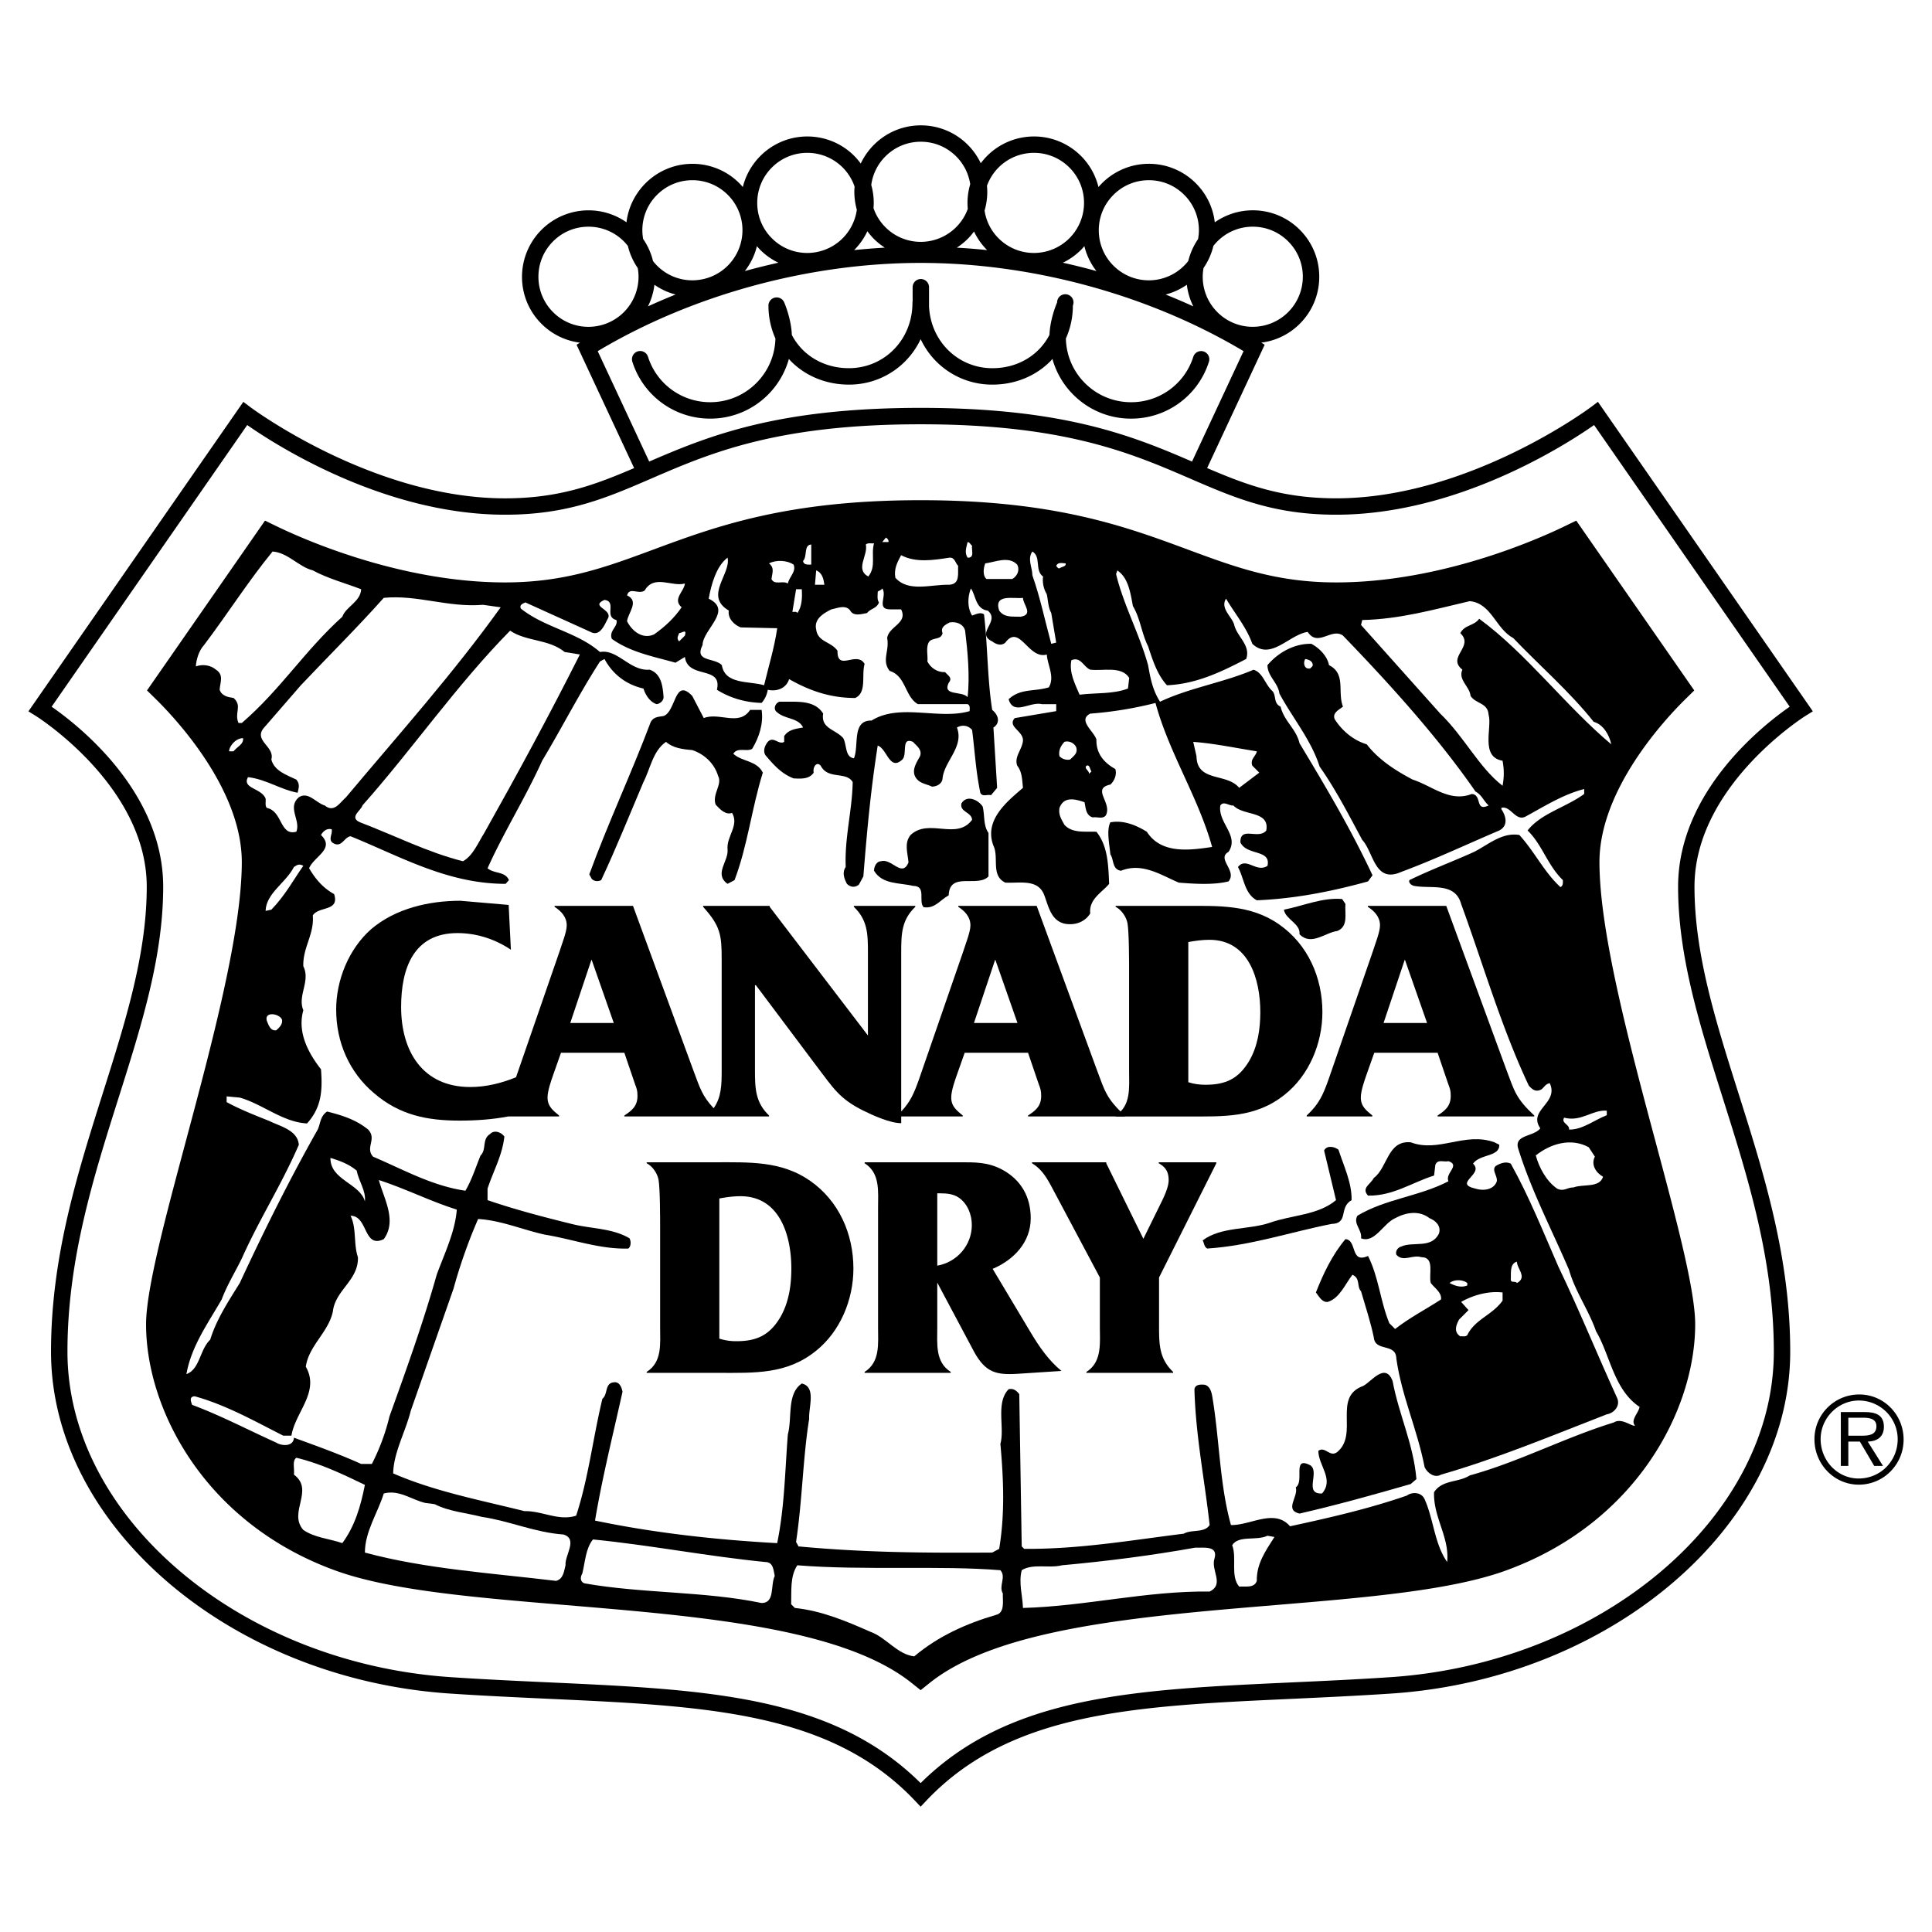
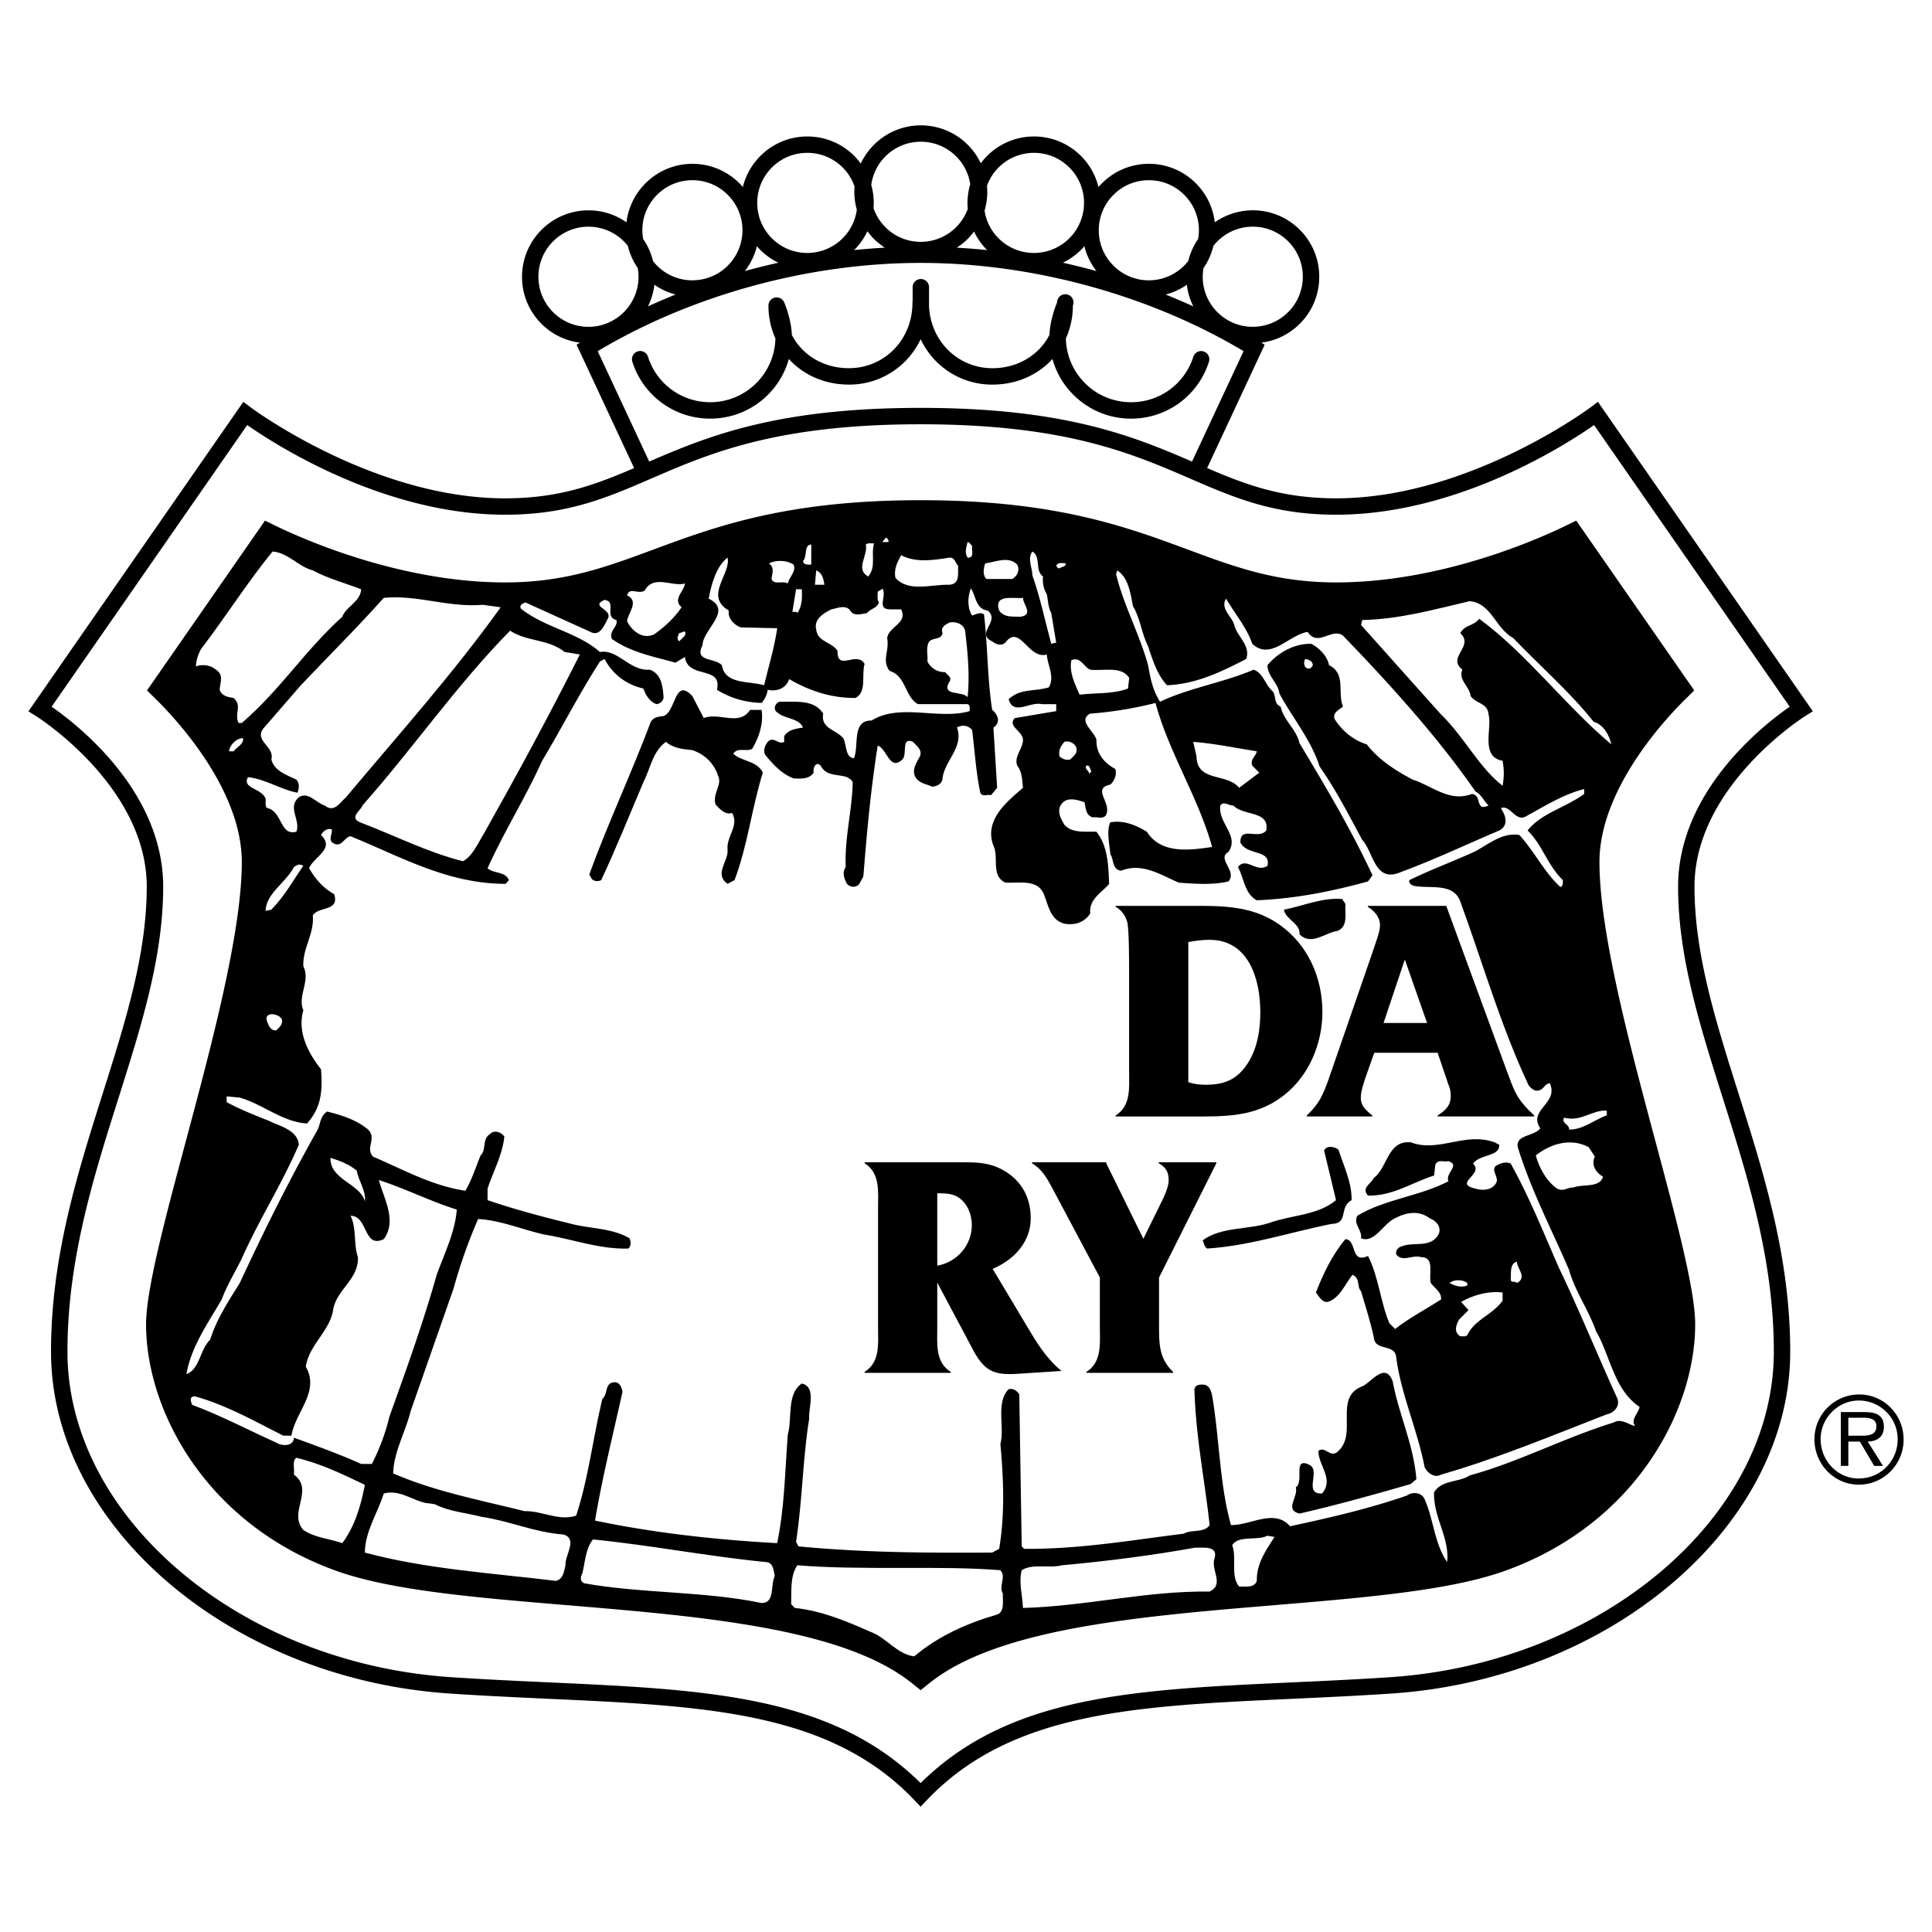
<svg xmlns="http://www.w3.org/2000/svg" width="2500" height="2500" viewBox="0 0 192.756 192.756">
  <g fill-rule="evenodd" clip-rule="evenodd">
    <path fill="#fff" d="M0 0h192.756v192.756H0V0z" />
    <path d="M180.135 71.424l.732-.455-.49-.708L159.91 40.79l-.486-.7-.68.514c-.121.091-12.23 9.113-25.432 9.113-5.412 0-8.994-1.355-12.877-3.018l5.434-11.645.309-.661-.34-.208a6.582 6.582 0 0 0 3.842-1.882 6.588 6.588 0 0 0 1.941-4.689 6.588 6.588 0 0 0-1.941-4.689 6.585 6.585 0 0 0-4.689-1.942c-1.41 0-2.715.445-3.791 1.197a6.565 6.565 0 0 0-1.891-3.895 6.585 6.585 0 0 0-4.688-1.942c-2.01 0-3.811.902-5.027 2.319a6.577 6.577 0 0 0-1.746-3.105 6.618 6.618 0 0 0-9.997.731 6.58 6.58 0 0 0-1.294-1.839 6.588 6.588 0 0 0-4.689-1.942c-2.646 0-4.929 1.562-5.992 3.809a6.587 6.587 0 0 0-.644-.758 6.59 6.59 0 0 0-4.689-1.942c-3.109 0-5.718 2.154-6.432 5.046a6.648 6.648 0 0 0-.34-.375 6.59 6.59 0 0 0-4.689-1.942c-3.386 0-6.183 2.553-6.579 5.834a6.58 6.58 0 0 0-3.791-1.194 6.64 6.64 0 0 0-6.632 6.631c0 1.771.689 3.437 1.942 4.689a6.576 6.576 0 0 0 3.841 1.882l-.339.208.309.661 5.435 11.645c-3.884 1.663-7.466 3.018-12.879 3.018-13.202 0-25.311-9.022-25.431-9.113l-.68-.513-.486.699L3.327 70.261l-.493.709.734.455c.11.068 11.073 6.989 11.073 17.041 0 6.737-2.124 13.455-4.373 20.566-2.545 8.051-5.178 16.377-5.178 25.824 0 17.346 17.848 32.646 39.787 34.109 3.441.229 6.744.381 9.938.529 15.665.719 28.038 1.287 36.442 10.133l.593.625.594-.625c8.403-8.846 20.778-9.414 36.442-10.133 3.193-.148 6.498-.301 9.939-.529 21.938-1.463 39.785-16.764 39.785-34.109 0-9.447-2.631-17.773-5.178-25.824-2.248-7.111-4.373-13.829-4.373-20.566.002-10.053 10.964-16.973 11.076-17.042zm-60.059-44.685a6.583 6.583 0 0 0 .984-2.203 4.961 4.961 0 0 1 3.929-1.919c1.334 0 2.588.52 3.531 1.463s1.463 2.198 1.463 3.532a5 5 0 0 1-4.994 4.994 4.961 4.961 0 0 1-3.531-1.463 4.963 4.963 0 0 1-1.382-4.404zm-8.986-7.297c.941-.944 2.197-1.463 3.531-1.463s2.588.52 3.531 1.463a4.961 4.961 0 0 1 1.463 3.531c0 .301-.031.595-.084.881a6.635 6.635 0 0 0-.977 2.184 4.982 4.982 0 0 1-7.465.467c-.945-.943-1.463-2.197-1.463-3.531s.519-2.589 1.464-3.532zm7.967 11.125a65.039 65.039 0 0 0-2.76-1.183 6.545 6.545 0 0 0 2.115-.975c.09.758.309 1.485.645 2.158zm-9.664-3.523a67.135 67.135 0 0 0-3.35-.833 6.653 6.653 0 0 0 1.805-1.277c.121-.12.23-.247.34-.374.22.902.626 1.746 1.205 2.484zm-10.922-8.511a4.977 4.977 0 0 1 4.689-3.283c1.332 0 2.588.52 3.531 1.462a4.965 4.965 0 0 1 1.463 3.532 5 5 0 0 1-4.994 4.994c-1.336 0-2.59-.52-3.533-1.462a4.941 4.941 0 0 1-1.396-2.763 6.68 6.68 0 0 0 .27-1.877 7.513 7.513 0 0 0-.03-.603zm0 6.401l.02.019a64.681 64.681 0 0 0-3.032-.243 6.66 6.66 0 0 0 1.099-.885c.228-.228.43-.473.62-.727.32.671.75 1.294 1.293 1.836zm-10.134-9.33c.943-.943 2.197-1.463 3.531-1.463s2.588.52 3.531 1.463a4.956 4.956 0 0 1 1.4 2.773 6.61 6.61 0 0 0-.272 1.867c0 .2.011.399.029.596a4.998 4.998 0 0 1-4.688 3.29 4.961 4.961 0 0 1-3.531-1.463 4.978 4.978 0 0 1-1.188-1.904c.014-.172.025-.345.025-.519a6.65 6.65 0 0 0-.249-1.792 4.958 4.958 0 0 1 1.412-2.848zm-1.798 7.466c.195.264.405.519.641.755.336.337.706.63 1.096.883-1.02.06-2.041.136-3.063.245l.021-.019a6.665 6.665 0 0 0 1.305-1.864zm-9.527-6.358a4.96 4.96 0 0 1 3.531-1.462 4.977 4.977 0 0 1 4.72 3.369 6.3 6.3 0 0 0-.026.517c0 .614.089 1.214.249 1.79a4.997 4.997 0 0 1-4.942 4.312 4.965 4.965 0 0 1-3.531-1.462c-.943-.943-1.463-2.197-1.463-3.531s.519-2.589 1.462-3.533zm-1.496 7.848c.109.127.219.254.338.374a6.631 6.631 0 0 0 1.805 1.277 68.499 68.499 0 0 0-3.349.833 6.53 6.53 0 0 0 1.206-2.484zm-9.965-5.118c.943-.944 2.197-1.463 3.531-1.463s2.588.52 3.531 1.463a4.961 4.961 0 0 1 1.463 3.531 5 5 0 0 1-4.994 4.994 4.961 4.961 0 0 1-3.93-1.919 6.552 6.552 0 0 0-.984-2.203 4.96 4.96 0 0 1 1.383-4.403zm1.855 9.942c-.933.374-1.853.769-2.76 1.183.336-.673.555-1.4.646-2.157a6.537 6.537 0 0 0 2.114.974zm-12.224 1.76a4.963 4.963 0 0 1-1.463-3.531c0-1.334.52-2.588 1.463-3.532a4.962 4.962 0 0 1 3.532-1.463 4.963 4.963 0 0 1 3.929 1.919c.19.789.521 1.534.984 2.203.05.286.08.577.08.874a5 5 0 0 1-4.994 4.994 4.97 4.97 0 0 1-3.531-1.464zm4.451 3.891c9.373-5.597 21.066-8.804 32.218-8.804 11.153 0 22.846 3.207 32.219 8.804l-5.141 11.015c-5.91-2.551-12.748-5.356-27.079-5.356-14.329 0-21.168 2.805-27.078 5.356l-5.139-11.015zm107.791 53.43c0 6.989 2.16 13.824 4.449 21.06 2.508 7.932 5.102 16.137 5.102 25.33 0 16.502-17.162 31.07-38.258 32.477-3.424.229-6.719.379-9.904.525-15.68.721-28.135 1.299-36.961 10.043-8.825-8.744-21.28-9.322-36.96-10.043-3.186-.146-6.48-.297-9.904-.525-21.096-1.406-38.258-15.975-38.258-32.477 0-9.193 2.593-17.398 5.102-25.33 2.288-7.236 4.449-14.071 4.449-21.06 0-9.519-8.548-16.166-11.131-17.956l19.515-28.102c2.81 1.965 13.645 8.946 25.727 8.946 6.24 0 10.108-1.672 14.587-3.608 5.87-2.538 12.523-5.414 26.874-5.414 14.352 0 21.004 2.876 26.874 5.414 4.48 1.936 8.348 3.608 14.588 3.608 12.082 0 22.918-6.981 25.727-8.946l19.516 28.102c-2.585 1.791-11.134 8.438-11.134 17.956z" />
    <path d="M93.417 36.068a7.858 7.858 0 0 0 5.597 2.305c2.225 0 4.271-.823 5.768-2.319.078-.078.146-.162.219-.242a8.088 8.088 0 0 0 2.084 3.568 8.094 8.094 0 0 0 5.764 2.387 8.12 8.12 0 0 0 7.764-5.667.818.818 0 1 0-1.558-.499 6.49 6.49 0 0 1-6.205 4.528 6.474 6.474 0 0 1-4.607-1.908 6.479 6.479 0 0 1-1.9-4.449 7.988 7.988 0 0 0 .697-3.281.818.818 0 1 0-1.572-.319c-.352.83-.721 2.092-.762 3.237-1.037 2.009-3.141 3.326-5.689 3.326a6.23 6.23 0 0 1-4.439-1.825c-1.145-1.145-1.803-2.671-1.888-4.328v-1.896a.819.819 0 1 0-1.637 0v1.368a.827.827 0 0 0-.017.166c0 3.653-2.787 6.514-6.345 6.514-1.786 0-3.423-.653-4.609-1.839a5.99 5.99 0 0 1-1.08-1.48c-.04-1.147-.41-2.412-.761-3.243a.819.819 0 0 0-1.573.319c0 1.161.246 2.272.696 3.281-.084 3.519-2.967 6.356-6.505 6.356a6.492 6.492 0 0 1-6.206-4.528.819.819 0 1 0-1.56.499 8.124 8.124 0 0 0 7.766 5.667 8.101 8.101 0 0 0 5.764-2.387 8.1 8.1 0 0 0 2.083-3.568c.074.081.142.165.219.242 1.495 1.496 3.544 2.319 5.767 2.319a7.858 7.858 0 0 0 5.599-2.305 8.026 8.026 0 0 0 1.564-2.227c.389.82.909 1.575 1.562 2.228zM165.213 114.053c-2.641-9.877-5.635-21.072-5.635-28.043 0-7.268 6.58-14.297 8.596-16.278l.863-.847-.691-.992-10.383-14.943-.699-1.007-1.104.536c-2.717 1.32-12.396 5.629-22.848 5.629-5.951 0-10.043-1.516-14.779-3.27-6.242-2.312-13.316-4.933-26.682-4.933-13.365 0-20.439 2.621-26.682 4.933-4.737 1.754-8.827 3.27-14.779 3.27-10.45 0-20.13-4.309-22.848-5.629l-1.103-.536-.7 1.007-10.383 14.942-.69.992.862.847c2.017 1.981 8.596 9.01 8.596 16.278 0 6.971-2.993 18.166-5.635 28.043-2.014 7.531-3.916 14.645-3.916 18.074 0 8.557 5.934 19.902 18.962 24.592 5.459 1.965 13.936 2.672 22.91 3.42 13.606 1.135 27.676 2.309 34.511 7.775l.895.717.896-.717c6.835-5.467 20.904-6.641 34.511-7.775 8.975-.748 17.451-1.455 22.91-3.42 13.027-4.689 18.961-16.035 18.961-24.592 0-3.429-1.902-10.542-3.916-18.073z" />
    <path d="M88.635 54.082h-.614l.368-.45c.082.041.327.245.246.45zM96.985 54.451c-.081.409.287 1.228-.45 1.187-.328-.532-.123-.982 0-1.555.205-.001.287.245.45.368zM87.202 54.205c-.328 1.187.246 2.292-.573 3.315-1.351-.737 0-2.087-.246-3.193.205-.204.574-.081.819-.122zM80.939 56.333c-.328 0-.778.041-.819-.368.45-.451.041-1.597.819-1.638v2.006zM31.206 56.907c1.515.818 3.233 1.269 4.83 1.883-.082 1.269-1.515 1.719-1.883 2.742-3.807 3.438-6.099 7.204-10.029 10.602h-.327c-.45-1.023.409-1.678-.491-2.497-.573-.082-1.188-.205-1.392-.819.041-.737.451-1.474-.368-2.006-.532-.45-1.31-.573-2.006-.328.042-.654.287-1.555.819-2.128 2.292-3.029 4.421-6.385 6.836-9.332 1.555.122 2.578 1.514 4.011 1.883zM104.066 57.521c-.082.532.041 1.228.369 1.76.123.491.123 1.31.449 1.883l.492 2.947-.492.123c-.613-2.251-1.105-4.625-1.883-6.836 0-.778-.531-1.637 0-2.374.901.532.206 1.883 1.065 2.497zM94.734 55.637c.532-.041.573.533.86.819-.042.778.205 1.801-.86 1.883-1.883-.041-4.093.778-5.403-.696-.164-.9.205-1.556.573-2.251 1.473.778 3.233.491 4.83.245zM72.712 60.917c-.123.778.532 1.433 1.188 1.679l3.643.082c-.287 1.965-.859 3.806-1.31 5.689-1.514-.45-3.888-.041-4.216-2.006-.737-.777-2.783-.286-1.924-2.006.041-1.596 3.07-3.438.614-4.625.245-1.351.736-3.234 1.883-4.094.368 1.639-2.375 3.808.122 5.281zM101.488 56.333c.285.573 0 1.146-.492 1.433h-2.578c-.41-.369-.287-1.105-.123-1.556.982-.123 2.334-.777 3.193.123zM79.179 56.333c.287.696-.45 1.228-.573 1.883-.491-.328-1.351.205-1.637-.45.082-.614.327-1.105-.246-1.556.696-.368 1.802-.327 2.456.123zM106.318 56.21c.082.328-.41.328-.615.491-.164.041-.244-.164-.326-.246.162-.368.531-.285.941-.245zM82.25 58.339h-.942l.123-1.432c.613.245.736.859.819 1.432z" fill="#fff" />
    <path d="M113.031 60.468c.736 1.228.859 2.701 1.514 4.011.451 1.351.9 2.824 1.883 3.889 2.947-.123 5.445-1.351 7.9-2.62.492-1.351-.9-2.21-1.188-3.397-.205-.819-1.432-1.637-.818-2.62.9 1.514 2.047 2.865 2.621 4.502 1.842 1.719 3.643-.901 5.525-1.187 1.023 1.555 2.373-.45 3.52.368 4.584 4.748 9.455 10.11 13.221 15.555.656.368.779.9 1.311 1.392-1.393.655-.613-1.064-1.678-1.146-2.211.86-3.971-.819-5.895-1.433-1.637-.86-3.398-1.965-4.584-3.52-1.352-.41-2.457-1.351-3.193-2.497-.287-.655.49-.982.818-1.269-.572-1.474.328-3.275-1.393-4.134-.162-.9-.98-1.719-1.76-2.128-1.637-.041-3.273.819-4.379 2.128 0 1.105 1.064 1.76 1.188 2.824 1.268 2.374 3.191 4.667 4.01 7.286 1.639 2.333 2.865 4.748 4.258 7.327 1.146 1.228 1.229 4.38 3.889 3.192 3.316-1.228 6.508-2.742 9.783-4.134.941-.491.654-1.474.205-2.129v-.123c.941-.287 1.432 1.474 2.496.819 1.883-1.023 3.684-2.169 5.771-2.702v.491c-1.842 1.351-4.297 1.924-5.648 3.643 1.473 1.433 1.965 3.438 3.52 4.953 0 .246.041.573-.244.696-1.639-1.515-2.539-3.479-4.094-5.198-1.719-.287-3.07.941-4.502 1.678-2.17.982-4.381 1.801-6.469 2.824-.123.287.246.532.451.573 1.678.328 4.094-.409 4.707 1.801 2.211 6.057 4.012 12.321 6.754 18.133.408.449.736.654 1.27.367.326-.285.408-.531.818-.613.941 2.006-2.211 2.66-.941 4.502-.656.859-2.621.615-2.211 2.006 1.311 4.217 3.355 8.105 5.076 12.117.613 2.168 1.965 4.012 2.701 6.139 1.393 2.334 1.76 5.814 4.338 7.533-.121.654-.939 1.309-.449 1.883-.41.041-1.352-.818-2.129-.328-4.912 1.514-9.455 3.93-14.367 5.281-1.146.736-2.742.408-3.561 1.678-.082 2.537 1.555 4.461 1.309 6.959-1.268-1.803-1.35-4.258-2.25-6.264-.328-.736-1.27-.736-1.76-.367-3.768 1.309-7.697 2.209-11.666 3.068-1.557-1.801-3.93-.082-5.895-.123-1.146-4.092-1.146-8.678-1.883-12.934-.082-.41-.246-.941-.738-1.064-.408-.041-.941-.041-1.023.449.123 4.668 1.023 9.047 1.516 13.549-.533.82-1.801.41-2.578.861-5.281.654-10.398 1.555-15.924 1.514l-.246-.246-.244-15.186c-.246-.328-.574-.613-1.064-.492-1.311 1.352-.369 3.848-.82 5.445.328 3.643.451 7.041-.121 10.479l-.699.371c-6.917.041-12.729 0-19.32-.615l-.246-.449c.614-4.012.696-8.555 1.31-12.281-.082-1.105.737-3.191-.737-3.52-1.515 1.023-.941 3.398-1.392 5.076-.286 3.643-.327 7.244-1.064 10.848-6.058-.328-12.321-1.023-18.174-2.252.737-4.381 1.801-8.596 2.743-12.854-.083-.408-.287-1.023-.86-.941-.941.082-.572 1.188-1.146 1.639-.941 3.887-1.392 7.939-2.62 11.664-1.719.574-3.397-.49-5.157-.449-4.421-1.105-8.965-1.965-13.099-3.766.041-2.088 1.228-4.135 1.76-6.264l4.257-12.156a52.037 52.037 0 0 1 2.456-6.959c2.251.123 4.42 1.064 6.631 1.555 2.784.451 5.485 1.475 8.35 1.393.287-.205.287-.736.123-1.023-1.719-1.023-3.848-.941-5.771-1.432-2.824-.697-5.648-1.434-8.391-2.375v-1.146c.573-1.76 1.474-3.314 1.678-5.197-.328-.451-1.023-.697-1.433-.246-.819.49-.328 1.555-.941 2.129-.491 1.186-.86 2.414-1.515 3.52-3.356-.492-6.222-2.129-9.21-3.396-.818-.902.409-1.762-.491-2.703-1.187-.982-2.619-1.432-4.093-1.801-.696.451-.655 1.188-.941 1.801-2.783 4.912-5.362 10.111-7.777 15.311-1.146 1.842-2.333 3.643-2.947 5.648-1.064 1.023-1.023 2.947-2.374 3.438.491-2.783 2.128-5.035 3.52-7.449.532-1.434 1.351-2.742 2.006-4.094 1.801-4.012 3.93-7.285 5.69-11.338-.123-1.475-1.883-1.842-2.947-2.375-1.432-.572-2.906-1.146-4.257-1.883v-.572l1.31.123c2.292.654 4.298 2.455 6.713 2.578 1.433-1.596 1.556-3.234 1.392-5.402-1.31-1.68-2.374-3.727-1.761-5.895-.613-1.434.737-2.906 0-4.381-.081-1.841 1.105-3.192.942-5.075.573-.941 2.702-.369 2.128-2.129-1.105-.614-1.842-1.473-2.497-2.579.491-1.187 2.62-1.924 1.188-3.315.205-.369.573-.696 1.064-.573.123.492-.451 1.105.245 1.433.778.368 1.023-.656 1.638-.737 4.953 2.005 9.66 4.748 15.472 4.748l.328-.369c-.369-.9-1.474-.614-2.128-1.187 1.637-3.643 3.807-7.081 5.444-10.724 1.924-3.193 3.684-6.672 5.772-9.906l.45-.246c.859 1.597 2.251 2.579 3.888 2.947.205.655.655 1.351 1.31 1.556.368-.041.696-.368.696-.696-.082-1.064-.205-2.333-1.392-2.743-1.965.164-3.193-2.087-4.953-1.76-2.292-2.006-5.485-2.415-7.9-4.339-.164-.41.246-.491.45-.614l6.508 2.947c.982.532 1.433-.818 1.761-1.392.368-.9-1.842-1.146-.369-1.801 1.269.164-.082 1.678 1.187 2.006.204.655-.778 1.064-.45 1.883 1.883 1.351 4.175 1.76 6.344 2.374l.942-.573c.286 2.251 3.766.819 3.192 3.275 1.31.819 2.824 1.269 4.462 1.31.327-.369.532-.819.614-1.31.86.205 1.842-.123 2.128-1.064 2.006 1.146 4.094 1.883 6.591 1.883 1.187-.532.613-2.251.941-3.398-.778-1.351-2.743.819-2.702-1.31-.655-.941-1.965-.859-2.128-2.128-.246-1.064.778-1.637 1.515-2.006.614-.123 1.433-.491 1.883.123.328.614 1.187.328 1.678.246.327-.45.982-.45 1.187-1.064-.205-.287-.123-.696-.123-1.064.123-.123.328-.123.451-.327.532.737-.655 2.087.818 2.087h1.064c.696 1.392-1.228 1.678-1.392 2.866.246 1.31-.573 2.21.246 3.274 1.637.492 1.514 2.58 2.824 3.316h4.953c.287.123.205.45.205.696-3.07.9-6.959-.819-9.783.941-2.005-.041-1.228 2.497-1.76 3.766-.901-.123-.696-1.31-1.064-2.006-.778-.9-2.251-.941-2.006-2.456-.9-1.433-2.742-1.146-4.339-1.187-.45.123-.696.777-.246 1.064.778.696 2.128.532 2.579 1.514-.696.123-1.473.205-1.883.86v.573c-.573.328-1.064-.614-1.637 0-.287.369-.491.86-.246 1.31.859 1.023 1.638 1.883 2.824 2.333.778.041 1.556.082 2.006-.573-.123-.45.246-1.187.696-.696.736 1.433 2.537.532 3.192 1.637-.041 2.784-.818 5.526-.695 8.473-.369.533-.165 1.146.122 1.679.328.327.778.409 1.188.082l.45-.819c.369-4.625.737-8.636 1.433-13.057.942.327 1.188 2.579 2.457 1.392.532-.532-.164-2.292 1.064-1.76.368.41.941.778.696 1.433-.328.614-.859 1.351-.45 2.088.409.655 1.064.655 1.638.941.491 0 1.023-.287 1.064-.818.164-1.72 2.169-3.152 1.433-5.076.491-.286 1.105-.246 1.514.246.287 2.251.369 4.093.82 6.263.203.451.736.123 1.062.246l.615-.736-.369-6.018c.695-.45.533-1.228-.123-1.76-.49-3.111-.449-6.468-.818-9.537-.367-.246-.818 0-1.187.123-.532-.86-.409-1.965-.122-2.702.491.655.45 2.047 1.678 2.21 1.309 1.064-1.27 2.251.449 3.07.369.286.902.491 1.311.123 1.434-1.924 2.293 1.719 4.135 1.187.082 1.105.818 2.21.205 3.275-1.475.45-2.826.082-4.012 1.187.49 1.678 2.127.205 3.314.491h1.434v.696l-4.135.695c-.777.859.859 1.269.818 2.251-.082.901-.9 1.596-.572 2.497.49.614.49 1.433.572 2.21-1.514 1.31-3.93 3.192-2.947 5.771.574 1.187-.285 2.988 1.188 3.684 1.434.082 3.275-.409 3.889 1.269.408 1.064.654 2.497 2.006 2.825 1.064.204 2.047-.164 2.578-1.023-.164-1.433 1.229-2.129 1.883-2.947-.082-1.883-.123-3.766-1.268-5.198-1.188-.042-2.416.163-3.193-.696-.287-.532-.613-.982-.492-1.678.451-1.228 1.639-.859 2.498-.573.123.573.123 1.31.818 1.515.449-.082.982.204 1.311-.205.654-1.269-1.475-2.66.449-3.07.451-.409.656-1.064.492-1.555-1.188-.655-1.924-1.597-1.883-2.947-.287-.86-1.883-1.924-.615-2.579a37.883 37.883 0 0 0 6.508-1.064c1.352 4.994 4.258 9.374 5.65 14.367-2.211.328-5.076.737-6.51-1.514-1.062-.655-2.332-1.188-3.643-.941-.408.777-.082 2.251 0 3.192.369.532.164 1.515 1.064 1.637 2.129-.859 4.012.45 5.771 1.187 1.596.123 3.438.246 4.953-.123.9-1.064-1.229-2.251 0-2.947 1.105-1.637-1.064-2.865-.818-4.625.326-.491.859.041 1.309 0 .982 1.064 3.645.491 3.275 2.497-.777.941-2.619-.491-2.578 1.187.654 1.351 3.07.655 2.701 2.333-1.105.737-2.129-.941-2.947.123.613 1.105.654 2.661 1.883 3.316 3.889-.164 7.531-.9 11.092-1.883l.451-.614c-2.211-4.707-4.584-8.678-7.285-13.18-.328-1.433-1.557-2.21-1.883-3.643-.738-.328-.41-1.105-.82-1.555-.736-.655-.941-1.842-1.883-2.129-2.947 1.269-6.385 1.801-9.332 3.193-.736-1.188-.941-2.252-1.188-3.644-.859-3.111-2.455-6.017-3.193-9.087l.123-.368c1.104.73 1.309 2.245 1.555 3.555z" fill="#fff" />
    <path d="M68.333 58.216c-.082.818-1.269 1.556-.328 2.374-.736 1.064-1.596 1.883-2.742 2.702-1.146.532-2.21-.328-2.702-1.31.082-.818 1.269-2.006 0-2.579.246-.9 1.146-.041 1.76-.491.941-1.637 2.742-.328 4.012-.696zM79.998 58.79c.041.736.041 1.719-.45 2.374-.082-.205-.328-.082-.491-.123l.368-2.251h.573zM49.954 60.59c-4.79 6.672-10.11 12.607-15.432 18.952-.614.532-1.187 1.596-2.128.818-.86-.245-1.637-1.433-2.579-.818-1.187 1.023.205 2.292-.246 3.438-1.679.45-1.351-2.047-2.947-2.375-.205-.205-.082-.614-.123-.941-.451-1.064-2.375-.982-1.76-2.128 1.801.205 3.315 1.269 4.953 1.555.123-.491.246-.859-.123-1.31-.941-.451-2.21-.86-2.497-2.006.369-1.269-1.719-1.841-.818-3.07l3.766-4.339c2.824-2.988 5.567-5.689 8.269-8.719 3.356-.327 6.385.982 9.906.696l1.759.247zM102.061 59.649c0 .655 1.105 1.678-.246 1.883-.777-.041-1.596.123-2.127-.614-.575-1.719 1.472-1.146 2.373-1.269zM150.977 63.661c2.578 2.701 5.648 5.362 8.021 8.35.982.287 1.557 1.31 1.76 2.251-4.543-3.807-8.473-9.087-13.18-12.526-.531.737-1.434.573-1.883 1.433 1.432 1.351-1.393 2.374.205 3.643-.451 1.023.736 1.679.818 2.62.531.818 1.719.655 1.801 1.883.369 1.269-.859 4.216 1.393 4.584.162.9.162 1.596 0 2.497-2.375-1.842-3.807-4.871-6.223-7.204l-7.9-8.841.123-.491c3.766-.082 7.205-1.064 10.725-1.883 2.17.204 2.578 2.742 4.34 3.684zM96.29 62.923c.246 2.006.491 4.544.246 6.631-.573-.655-2.538-.082-1.883-1.433.409-.491-.041-.696-.368-1.064-.737.041-1.433-.409-1.76-1.064.082-.532-.205-1.474.205-2.006.409-.409 1.146-.123 1.31-.819-.246-.614.328-.86.696-1.064.694-.122 1.389.165 1.554.819zM56.338 65.052l1.515.245c-3.028 6.018-6.221 11.912-9.537 17.806-.614.982-1.146 2.292-2.128 2.824-3.562-.9-6.836-2.579-10.274-3.888-1.146-.491.164-1.228.245-1.679 4.953-5.566 9.374-11.993 14.736-17.438 1.637 1.107 3.848.82 5.443 2.13zM68.333 63.415l-.573.573c-.287-.287-.123-.491 0-.819.326-.041.777-.45.573.246zM130.959 66.239c.082.205-.123.328-.244.451-.574.123-.738-.532-.492-.942.287.041.654.164.736.491zM108.773 66.812c1.229.164 3.111-.409 3.889.819l-.123 1.064c-1.473.573-3.191.41-4.83.614-.449-1.064-1.064-2.21-.818-3.438.941-.41 1.228.695 1.882.941z" fill="#fff" />
    <path d="M70.215 71.642c1.555-.614 3.52.859 4.625-.818h1.146c.204 1.351-.246 2.742-.942 3.888-.532.328-1.473-.204-1.883.492.901.818 2.333.654 2.947 1.883-1.105 3.52-1.515 7.286-2.824 10.724-.246.123-.451.246-.696.369-1.392-.982.123-2.251 0-3.438-.123-1.31 1.187-2.374.45-3.643-.614.246-1.187-.328-1.638-.819-.368-1.064.696-2.005.246-2.865-.369-1.228-1.351-2.169-2.579-2.579-.982-.082-1.924-.205-2.62-.819-1.31.9-1.555 2.661-2.251 4.012-1.392 3.274-2.701 6.549-4.216 9.783-.328.164-.696.123-.941-.123l-.246-.45c1.884-5.158 4.216-10.11 6.14-15.227.287-.491.737-.491 1.269-.573 1.269-.45 1.064-3.889 2.865-2.005l1.148 2.208z" />
    <path d="M24.248 73.648c.082.614-.614.86-.941 1.31h-.45c-.001-.45.613-1.31 1.391-1.31zM107.383 74.589c.164.573-.287.859-.615 1.187a1.137 1.137 0 0 1-1.064-.328c-.121-.614.164-1.064.492-1.433.531-.162 1.064.206 1.187.574zM125.393 74.958c-.082.491-.695.778-.449 1.433l.695.696-2.006 1.515c-1.229-1.515-4.217-.532-4.258-3.152l-.326-1.433c2.168.163 4.215.613 6.344.941zM108.896 76.963l-.246.246c.041-.328-.531-.532-.246-.818.328-.123.328.368.492.572z" fill="#fff" />
-     <path d="M98.049 80.484c.205.859.041 1.883.574 2.62v4.338c-1.105 1.146-3.889-.531-3.971 1.883-.9.491-1.351 1.351-2.497 1.187-.573-.573.328-2.128-1.064-2.128-1.351-.328-3.07-.123-3.889-1.515 0-.409.246-.941.696-.941 1.064-.328 2.088 1.678 2.743.123-.082-.982-.45-1.924.205-2.743 1.842-1.719 4.584.573 6.14-1.515-.041-.777-1.269-.777-1.064-1.637.572-.941 1.76-.286 2.127.328z" />
    <path d="M30.264 86.378c-.981 1.392-1.801 2.947-3.192 4.38l-.573.123c.041-1.76 2.047-2.825 2.824-4.38.368-.246.532-.328.941-.123z" fill="#fff" />
    <path d="M134.234 90.185c-.082.941.328 2.251-.818 2.701-1.229.164-2.58 1.515-3.766.328.123-1.064-1.393-1.474-1.557-2.456 1.924-.369 3.807-1.229 5.812-1.064l.329.491z" />
    <path d="M28.136 101.729c.082.449-.246.777-.573 1.064-.614.082-.778-.574-.941-.943-.287-.981 1.268-.737 1.514-.121zM160.309 110.814v.451c-1.27.49-2.457 1.473-3.766 1.432.082-.531-.818-.613-.492-1.186 1.72.45 2.824-.82 4.258-.697z" fill="#fff" />
    <path d="M149.584 114.213c.041 1.227-1.924.9-2.619 1.883 1.145 1.064-2.047 1.965.244 2.496.779.246 1.842.123 2.129-.736.082-.531-.531-1.105-.123-1.514.451-.287 1.023-.492 1.516-.246 1.883 3.396 3.191 6.713 4.748 10.273 2.088 4.34 3.889 8.801 5.895 13.182.285.818-.451 1.473-1.064 1.555-5.486 2.129-10.848 4.379-16.537 6.018-.613.367-1.352-.123-1.637-.738-.738-3.807-2.293-7.08-2.824-10.846-.041-1.598-2.129-.615-2.252-2.129-.328-1.557-.818-3.029-1.27-4.584-.449-.451-.041-1.311-.859-1.639-.736.941-1.27 2.334-2.455 2.703-.574.08-.9-.574-1.188-.941.736-1.883 1.637-3.768 2.947-5.322 1.188.082.449 2.496 2.25 1.678 1.064 2.088 1.229 4.545 2.129 6.713l.574.574c1.473-1.146 3.07-1.965 4.584-2.947.082-.695-.613-1.105-1.023-1.637-.246-.82.451-2.58-.941-2.58-.9-.287-1.801.531-2.496-.246-.123-.367.162-.736.49-.818 1.188-.531 3.029.246 3.766-1.309.246-.779-.408-1.311-.941-1.516-1.064-.818-2.373-.572-3.438 0-1.188.533-2.047 2.539-3.398 2.006.123-.859-.818-1.432-.367-2.252 2.783-1.678 6.18-1.924 9.086-3.438-.367-.818 1.229-1.596 0-2.006-.449.123-1.064-.246-1.309.369l-.123 1.064c-2.211.695-4.094 2.045-6.592 2.006-.695-.779.246-1.105.574-1.762 1.393-1.023 1.352-3.766 3.684-3.561 2.783 1.064 5.402-1.064 8.352 0l.488.247z" />
    <path d="M159.121 115.4c-.408.777.082 1.596.818 2.004-.367 1.146-1.965.697-2.947 1.064-.695 0-.941.451-1.637.123-1.064-.736-1.801-2.088-2.129-3.314 1.434-1.146 3.48-1.801 5.281-.818l.614.941z" fill="#fff" />
    <path d="M133.539 114.703c.531 1.639 1.35 3.316 1.309 5.035-1.309.736-.246 2.334-2.006 2.375-4.133.818-8.062 2.168-12.402 2.455-.328-.205-.287-.531-.449-.818 1.883-1.393 4.543-1.023 6.713-1.76 2.168-.777 4.789-.736 6.59-2.252l-1.188-4.953c.287-.572 1.064-.367 1.433-.082z" />
    <path d="M35.586 116.791c.205 1.064.941 2.006.819 3.07-.491-1.801-3.479-2.129-3.438-4.34.941.288 1.841.616 2.619 1.27z" fill="#fff" />
    <path d="M45.574 120.68c-.164 2.211-1.228 4.379-2.006 6.508-1.351 4.789-3.029 9.455-4.708 14.123a21.32 21.32 0 0 1-1.76 4.748h-1.064c-2.169-.982-4.461-1.801-6.713-2.621-.04.941-1.269.82-1.76.492-2.824-1.27-5.526-2.701-8.391-3.766-.123-.328-.328-.818.246-.859 3.111.859 5.935 2.455 8.841 3.93h.819c.368-2.334 2.865-4.381 1.433-6.877.287-2.088 2.292-3.479 2.702-5.527.246-2.127 2.579-3.109 2.497-5.402-.45-1.311-.123-2.906-.736-4.135 1.76 0 1.269 3.316 3.315 2.334 1.351-1.842 0-4.053-.491-5.895 2.659.859 5.156 2.128 7.776 2.947zM151.344 128.008c-.164-.246-.613.039-.613-.369.041-.615-.123-1.557.613-1.76 0 .695 1.064 1.555 0 2.129zM146.391 128.008v.244c-.613.246-1.227.041-1.76-.244.41-.369 1.31-.369 1.76 0zM149.912 129.768c-1.064 1.473-2.744 1.842-3.521 3.438-.205.205-.49.082-.695.123-.695-.449-.41-1.146-.123-1.678l.941-.941-.736-.818c1.229-.697 2.742-1.105 4.135-.941v.817h-.001z" fill="#fff" />
    <path d="M138.941 137.789c.613 3.316 2.088 6.305 2.375 9.783l-.574.492c-3.684 1.064-7.367 2.088-11.092 2.947-1.557-.369-.082-1.68-.369-2.621.9-.572-.41-3.152 1.434-2.209 1.021.654-.697 2.906 1.186 2.824 1.229-1.434-.369-2.783-.369-4.258.697-.49 1.146.695 1.885.123 2.168-1.801-.492-5.484 2.578-6.59.817-.409 2.21-2.415 2.946-.491z" />
    <path d="M36.405 148.146c-.41 2.086-.982 4.092-2.251 5.812-1.31-.451-2.743-.533-3.889-1.311-1.555-1.76 1.146-3.971-.941-5.525.082-.574-.204-1.393.246-1.68 2.414.576 4.624 1.64 6.835 2.704zM43.363 150.07c1.433.736 3.111.859 4.708 1.268 2.784.41 5.28 1.557 8.146 1.76 1.474.451.123 2.047.205 3.07-.164.615-.205 1.352-.941 1.557-6.427-.777-13.017-1.188-19.075-2.824 0-2.088 1.269-3.93 1.883-5.895 1.515-.41 2.742.613 4.134.941l.94.123zM127.152 153.344c-.859 1.352-1.801 2.66-1.76 4.381-.246.736-1.105.531-1.76.572-.9-1.064-.205-2.865-.697-4.135.656-1.021 2.416-.408 3.521-.941l.696.123zM76.355 155.842c.819 0 .819.859.941 1.391-.45.941.041 2.701-1.31 2.701-5.69-1.186-11.912-.941-17.683-1.965-.451-.162-.41-.654-.205-.982.286-1.145.327-2.496 1.064-3.396 5.773.571 11.38 1.677 17.193 2.251zM121.176 155.473c-.408 1.188 1.023 2.578-.49 3.316-6.305-.082-12.402 1.473-18.625 1.637-.041-1.27-.449-2.498-.123-3.766 1.105-.697 2.742-.164 4.012-.492 4.502-.408 8.965-.982 13.303-1.76.778.041 2.292-.246 1.923 1.065zM99.809 156.66c.615.695-.203 1.555.246 2.332-.041.656.246 1.924-.695 2.129-2.947.859-5.771 2.129-8.146 4.135-1.719-.205-2.784-1.883-4.38-2.455-2.415-1.064-4.83-2.088-7.531-2.375l-.368-.369c.04-1.35-.123-2.783.614-3.889 6.589.533 14.202 0 20.26.492z" fill="#fff" />
-     <path d="M109.465 106.822l-6.035-16.443h-7.823v.095c.639.415 1.213.99 1.213 1.852 0 .67-.511 1.916-.702 2.554l-4.406 12.74c-.505 1.432-.888 2.32-1.798 3.273V95.041c0-1.852.032-3.257 1.405-4.566v-.095h-6.13v.095c1.373 1.309 1.405 2.714 1.405 4.566v8.27l-9.802-12.836v-.095H70.15v.095c1.724 1.916 1.852 2.778 1.852 5.236v11.016c0 1.516-.022 2.73-.8 3.84-1.148-1.225-1.367-2.018-2.014-3.744L63.154 90.38H55.33v.095c.639.415 1.213.99 1.213 1.852 0 .67-.511 1.916-.702 2.554l-4.358 12.6c-1.447.582-2.959.971-4.566.971-4.757 0-6.897-3.576-6.897-7.982 0-3.863 1.245-7.376 5.62-7.376 1.916 0 3.768.606 5.332 1.661l-.223-4.47-4.821-.415c-3.129 0-6.481.766-8.908 2.841-2.235 1.98-3.48 5.078-3.48 8.015 0 3.256 1.309 6.258 3.768 8.332 2.555 2.203 5.3 2.746 8.558 2.746 1.622 0 3.244-.111 4.838-.414h5.075v-.096c-.575-.48-1.15-.895-1.15-1.789 0-.67.352-1.66.575-2.299l.766-2.17h6.322l1.054 3.096c.191.512.255.67.255 1.213 0 1.023-.575 1.469-1.309 1.949v.096h14.436v-.096c-1.373-1.311-1.405-2.715-1.405-4.566v-8.43h.096l6.13 8.174c1.564 2.043 2.171 3.129 4.534 4.311.958.479 2.714 1.277 3.831 1.277v-.67h6.14v-.096c-.575-.48-1.149-.895-1.149-1.789 0-.67.351-1.66.575-2.299l.767-2.17h6.321l1.055 3.096c.191.512.256.67.256 1.213 0 1.023-.576 1.469-1.311 1.949v.096h9.643v-.095c-1.82-1.695-1.981-2.43-2.746-4.473z" />
-     <path fill="#fff" d="M56.895 102.064l2.107-6.289h.032l2.203 6.289h-4.342zM97.172 102.064l2.107-6.289h.032l2.203 6.289h-4.342z" />
    <path d="M112.65 97.02c0-1.085 0-3.991-.16-4.917-.127-.639-.607-1.341-1.182-1.628v-.095h6.77c3.447 0 6.672-.16 9.547 1.852 2.873 2.012 4.311 5.3 4.311 8.748 0 3.098-1.311 6.291-3.768 8.238-2.906 2.33-6.1 2.172-9.676 2.172h-7.184v-.096c1.564-.99 1.342-2.811 1.342-4.471V97.02z" />
    <path d="M118.557 107.971c.574.193 1.15.256 1.725.256 2.012 0 3.289-.605 4.342-2.361.861-1.469 1.117-3.193 1.117-4.887 0-3.287-1.148-7.215-5.076-7.215-.703 0-1.404.096-2.107.224v13.983h-.001z" fill="#fff" />
    <path d="M137.111 105.035l-.768 2.17c-.223.639-.574 1.629-.574 2.299 0 .895.574 1.309 1.15 1.789v.096h-6.547v-.096c1.215-1.119 1.629-2.045 2.203-3.672l4.406-12.74c.191-.638.703-1.884.703-2.554 0-.862-.574-1.437-1.213-1.852v-.095h7.822l6.033 16.443c.768 2.043.928 2.777 2.746 4.471v.095h-9.641v-.096c.732-.48 1.309-.926 1.309-1.949 0-.543-.064-.701-.256-1.213l-1.053-3.096h-6.32z" />
    <path fill="#fff" d="M140.176 95.775h-.031l-2.108 6.289h4.342l-2.203-6.289z" />
-     <path d="M65.861 122.604c0-1.086 0-3.992-.16-4.918-.128-.639-.606-1.34-1.182-1.627v-.098h6.77c3.448 0 6.673-.158 9.546 1.854s4.31 5.299 4.31 8.748c0 3.098-1.309 6.289-3.767 8.238-2.906 2.33-6.098 2.17-9.674 2.17H64.52v-.096c1.565-.99 1.341-2.809 1.341-4.469v-9.802z" />
    <path d="M71.768 133.555a5.396 5.396 0 0 0 1.725.256c2.011 0 3.288-.607 4.342-2.363.862-1.469 1.117-3.193 1.117-4.885 0-3.289-1.149-7.217-5.077-7.217-.702 0-1.405.096-2.107.225v13.984z" fill="#fff" />
    <path d="M93.512 132.406c0 1.66-.223 3.479 1.341 4.469v.096h-8.588v-.096c1.564-.99 1.34-2.809 1.34-4.469v-11.879c0-1.66.224-3.48-1.34-4.469v-.098h9.45c1.566 0 2.841-.031 4.279.736 1.883 1.021 2.842 2.713 2.842 4.852 0 2.395-1.693 4.152-3.799 5.045l3.799 6.354c.861 1.438 1.787 2.779 3.064 3.832l-4.406.287c-2.139.129-3.16-.16-4.277-2.139l-3.705-6.961v4.44z" />
    <path d="M93.512 119.059v7.217c1.98-.352 3.448-2.045 3.448-4.055 0-1.021-.415-2.107-1.276-2.715-.543-.383-1.214-.447-1.852-.447h-.32z" fill="#fff" />
    <path d="M115.639 132.311c0 1.852.031 3.256 1.404 4.564v.096h-8.652v-.096c1.564-.99 1.342-2.842 1.342-4.502v-4.916l-4.758-8.941c-.543-1.021-1.053-1.883-2.012-2.457v-.098h7.408v.098l3.703 7.535 1.789-3.641c.287-.574.734-1.533.734-2.203 0-.861-.32-1.309-.99-1.691v-.098h5.746v.098l-5.715 11.398v4.854h.001zM185.508 139.127a4.458 4.458 0 0 0-4.48 4.467c0 2.475 1.953 4.531 4.428 4.531 2.463 0 4.467-2.004 4.467-4.506-.001-2.474-1.966-4.492-4.415-4.492zm-.067 8.383c-2.135 0-3.797-1.795-3.797-3.93 0-2.096 1.729-3.85 3.811-3.85 2.121 0 3.877 1.715 3.877 3.863 0 2.188-1.728 3.917-3.891 3.917z" />
    <path d="M187.957 142.35c0-1.232-.891-1.467-1.912-1.467h-2.385v5.369h.748v-2.424h1.152l1.428 2.424h.877l-1.52-2.424c.944-.025 1.612-.471 1.612-1.478zm-3.549.89v-1.795h1.467c.602 0 1.336.078 1.336.852 0 .865-.76.943-1.428.943h-1.375z" />
  </g>
</svg>